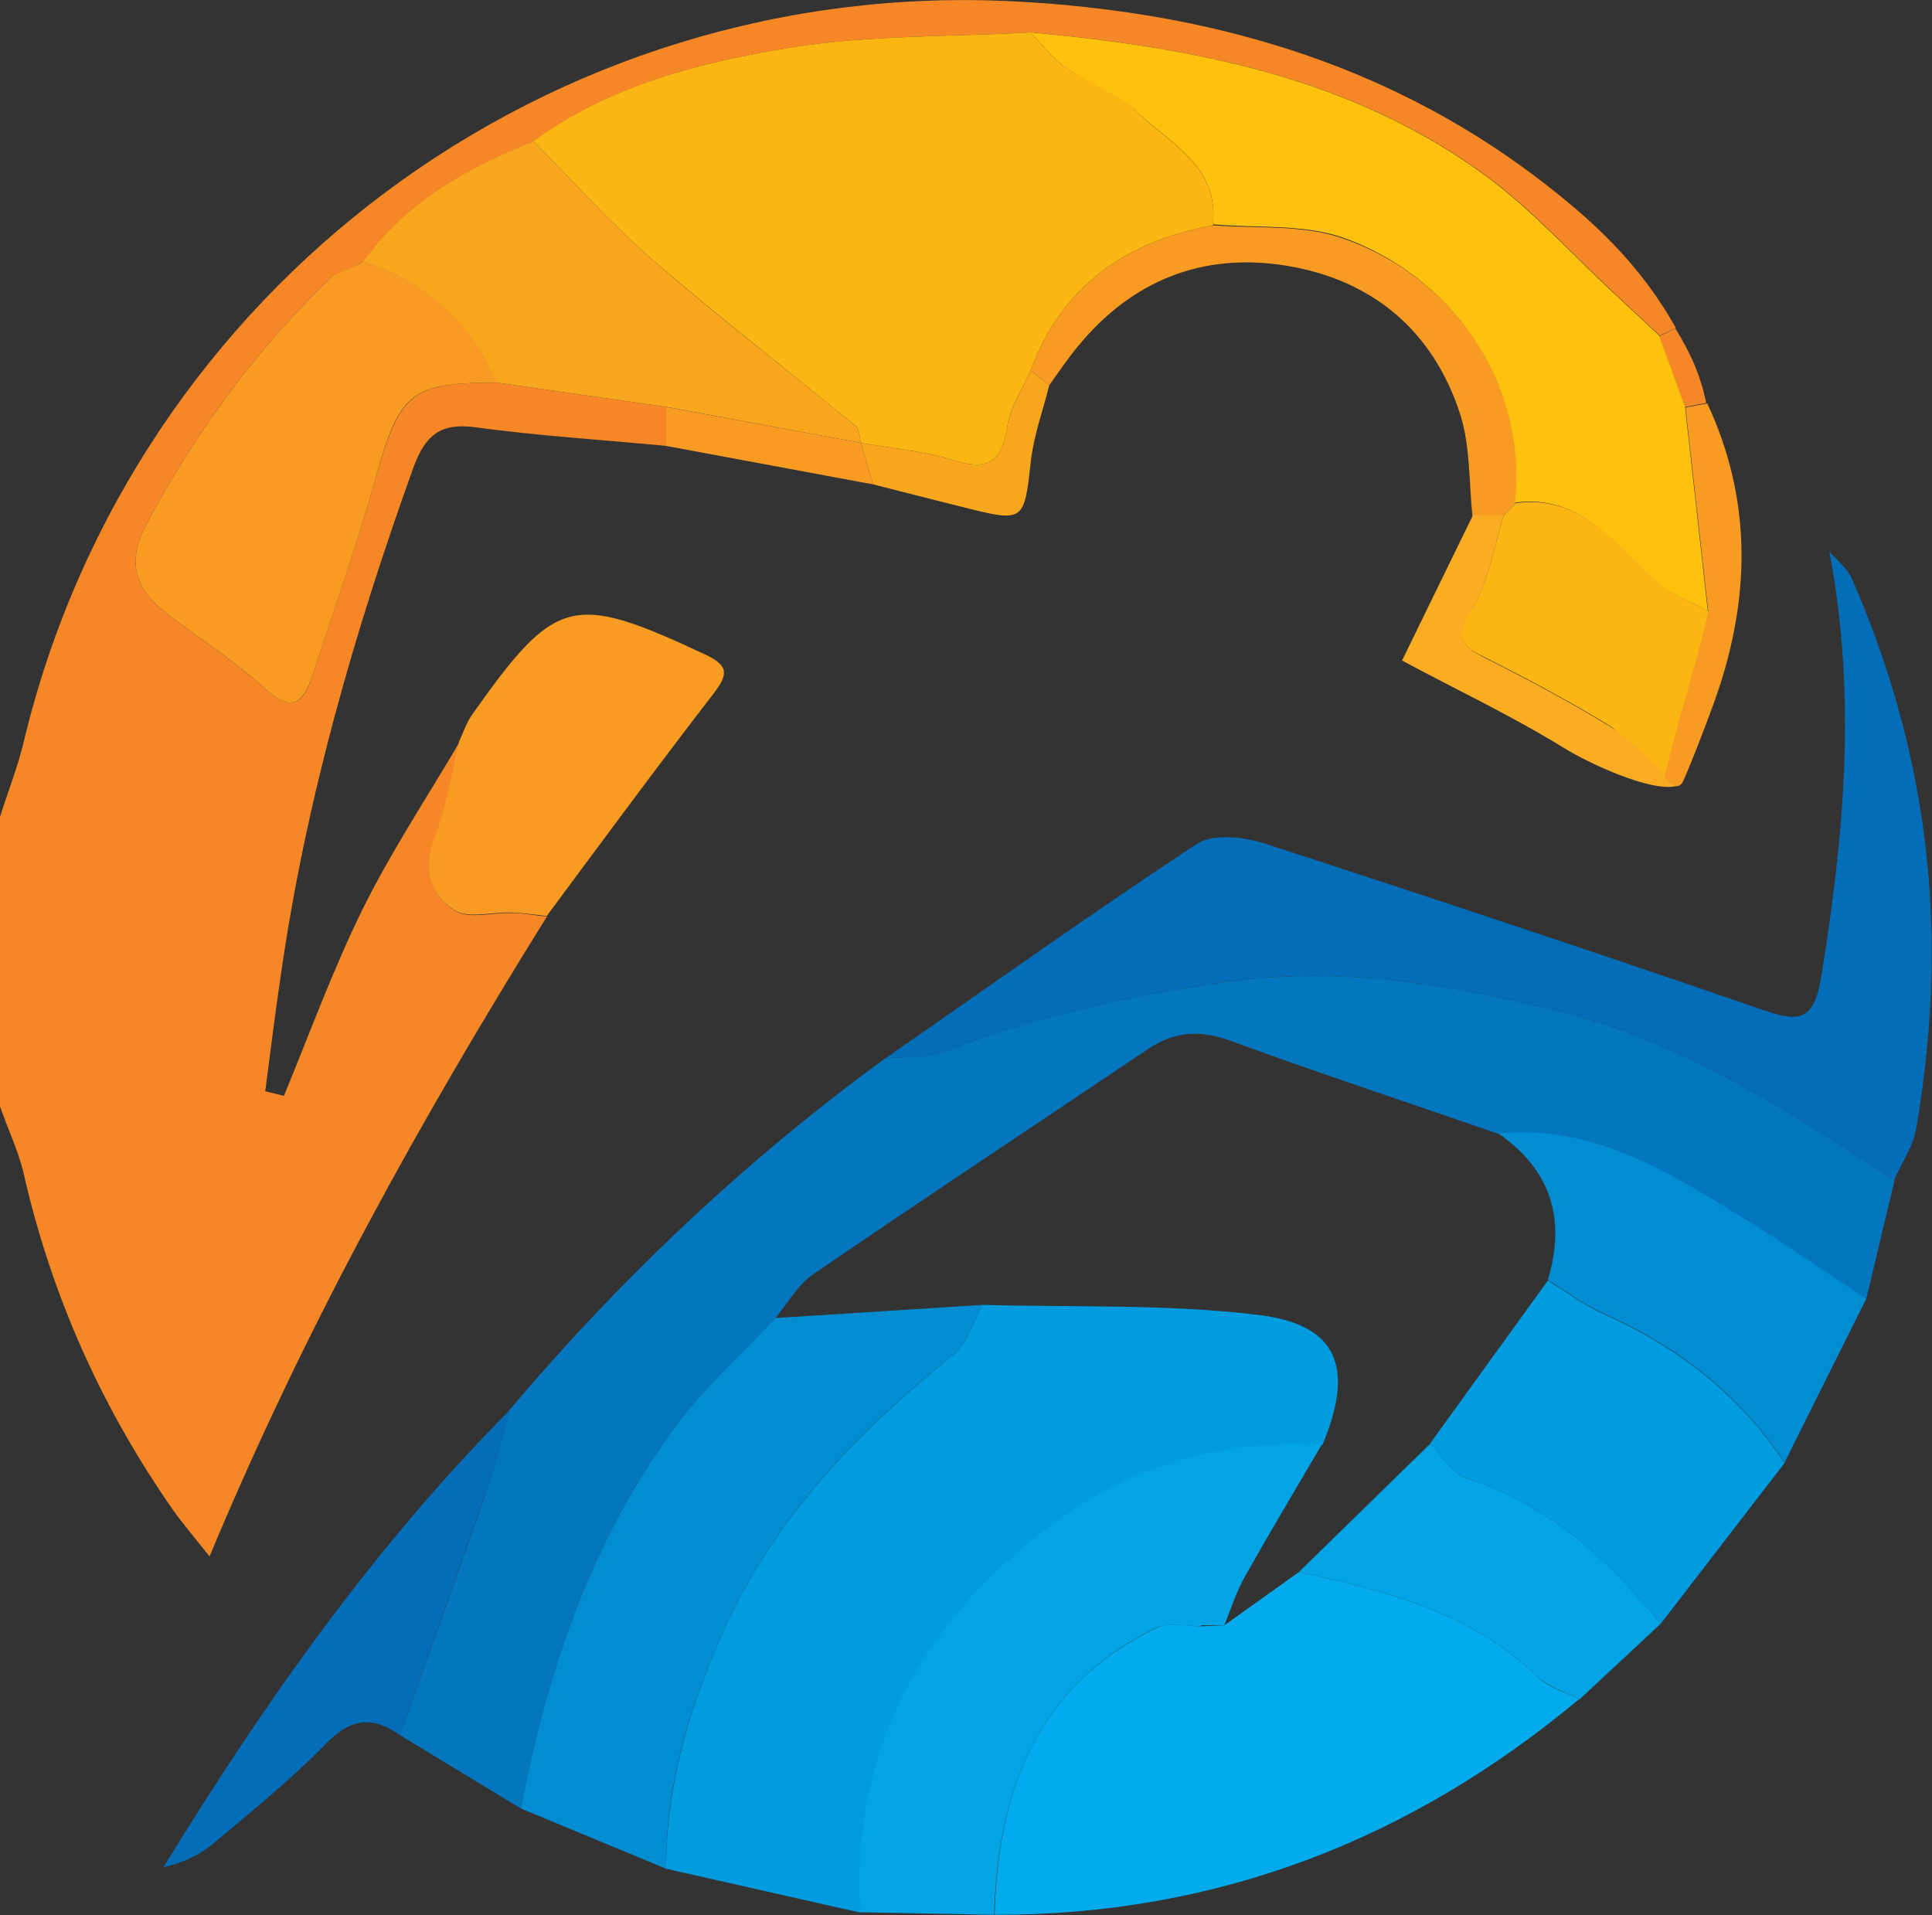
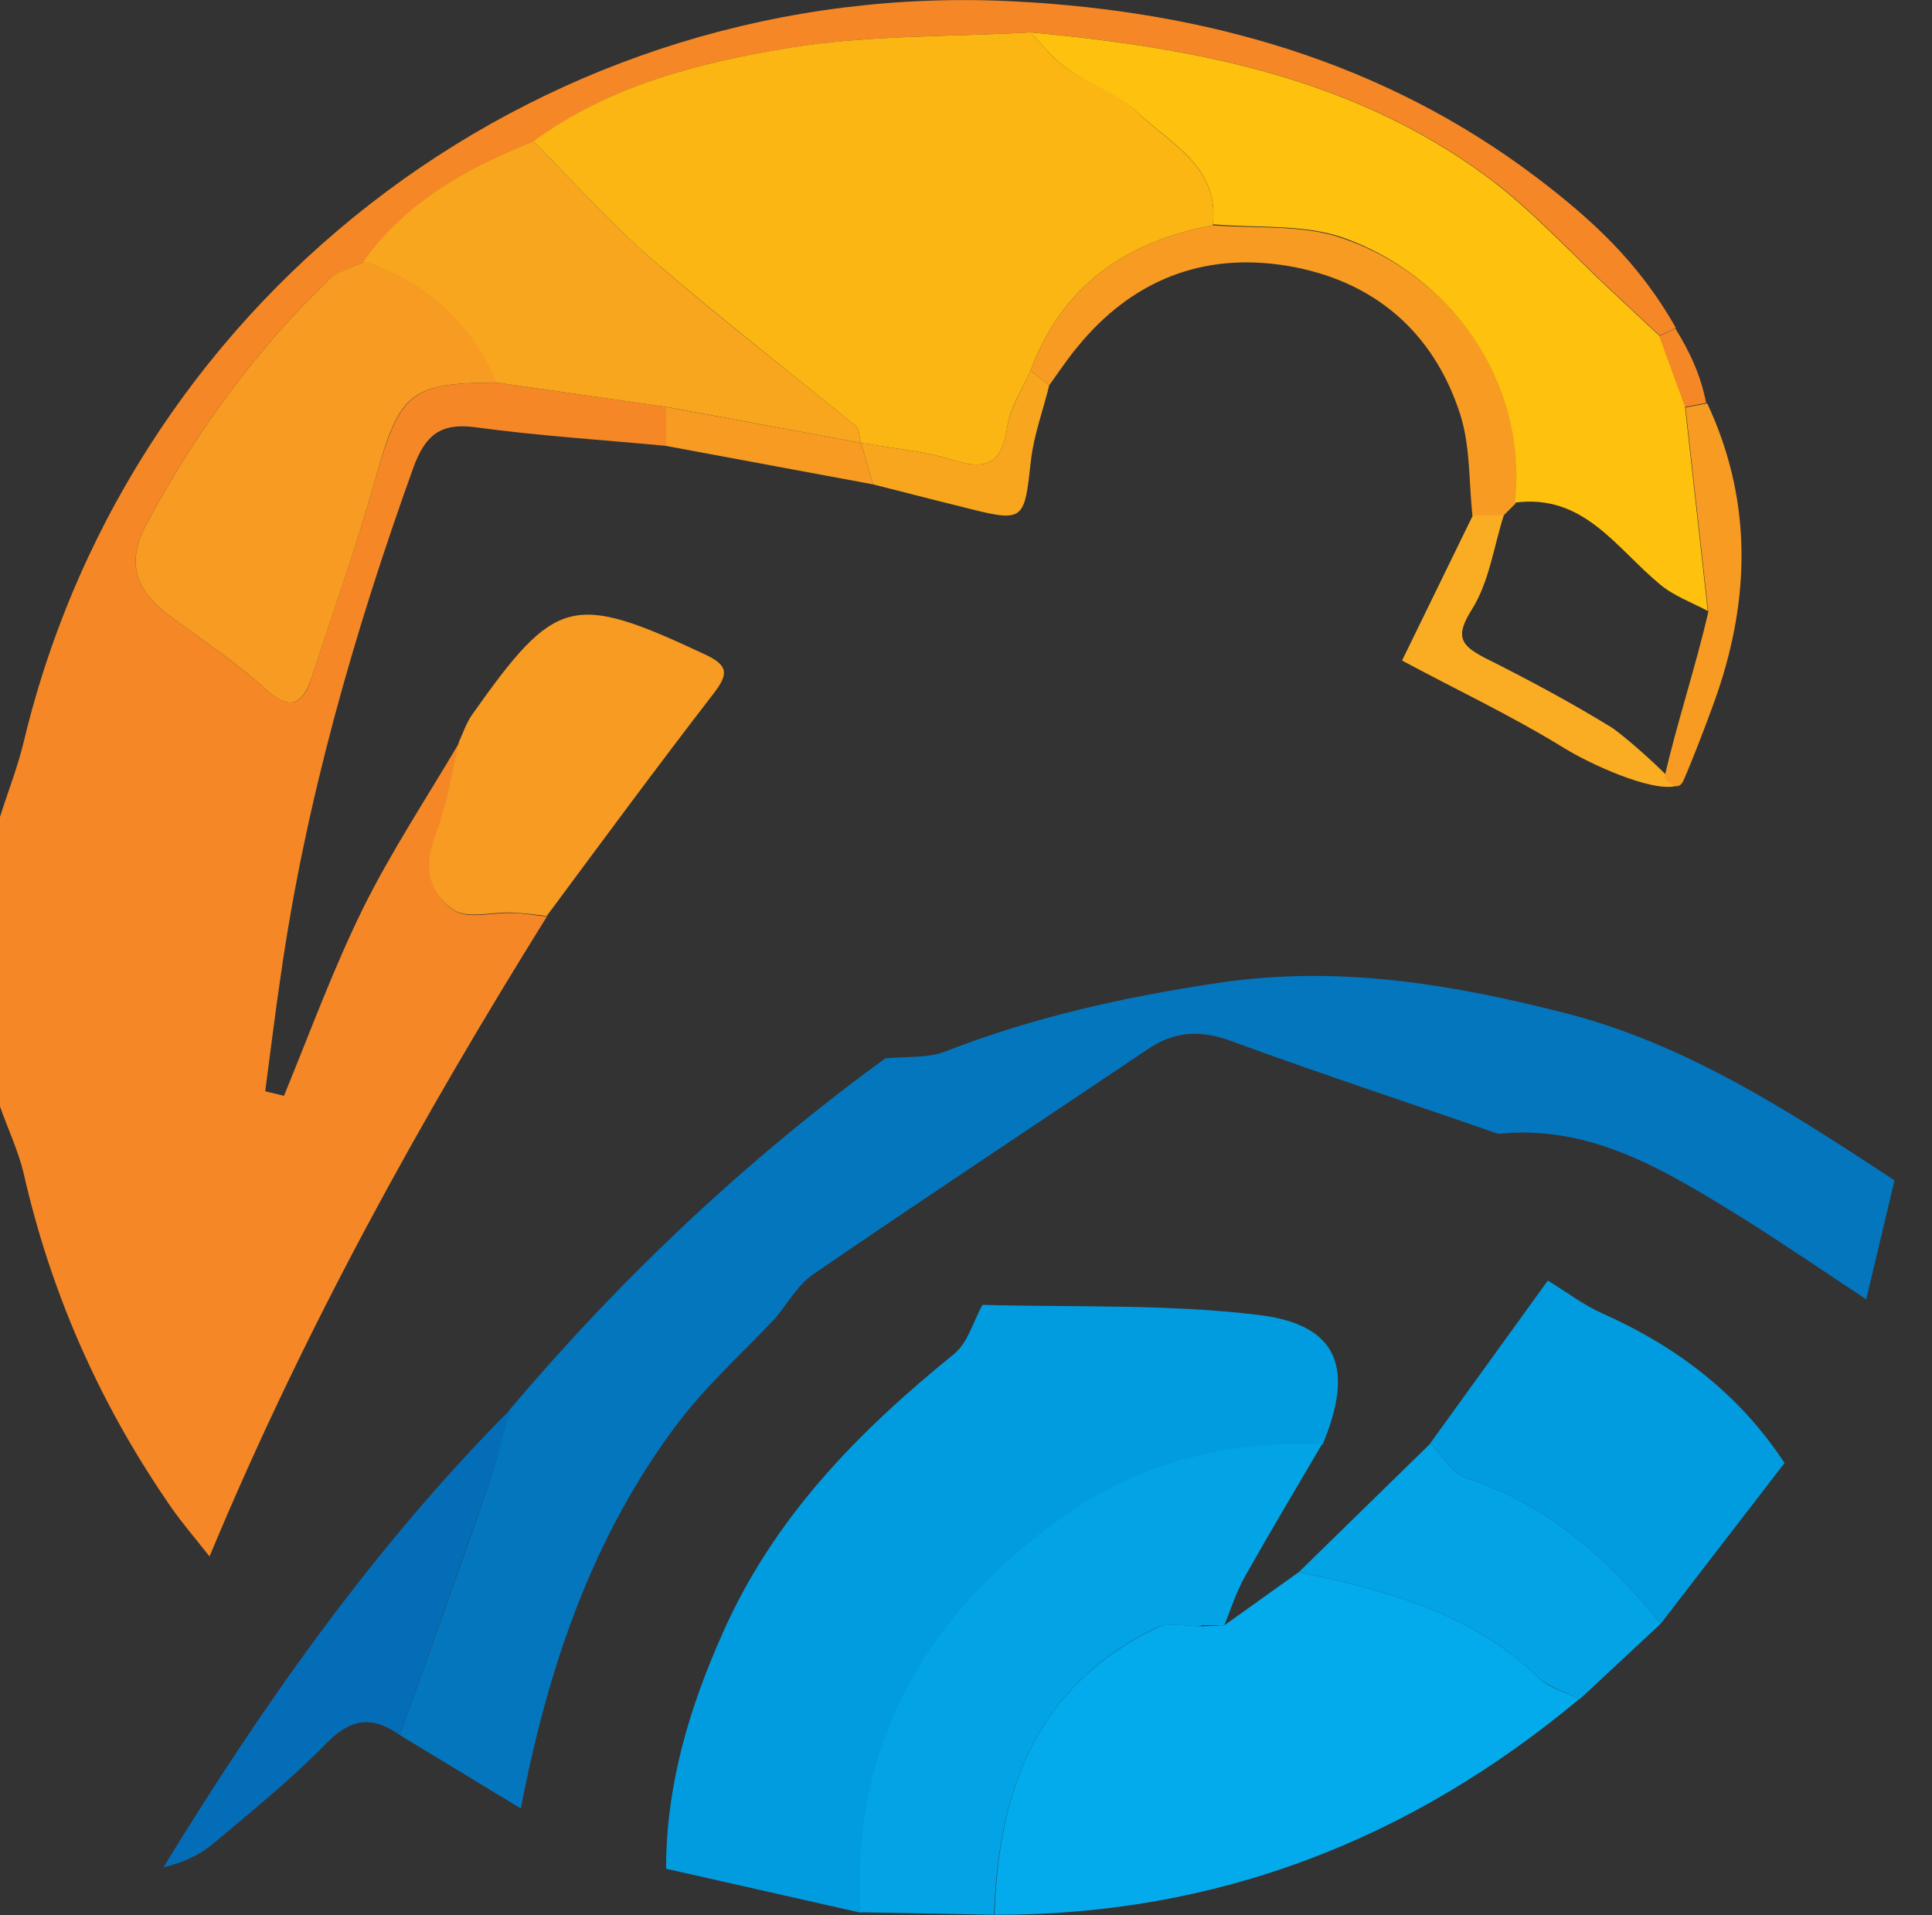
<svg xmlns="http://www.w3.org/2000/svg" viewBox="0 0 38.17 37.84">
  <rect x="0" y="0" width="38.17" height="37.84" fill="#333333" stroke="none" />
  <defs>
    <style>.d{fill:#f79b22;}.e{fill:#f58726;}.f{fill:#faad22;}.g{fill:#f8fbfd;}.h{fill:#f9a61f;}.i{fill:#028dd3;}.j{fill:#019cdf;}.k{fill:#046db8;}.l{fill:#03abec;}.m{fill:#02a4e6;}.n{fill:#0376be;}.o{fill:#fcb613;}.p{fill:#fec10e;}</style>
  </defs>
  <g id="a" />
  <g id="b">
    <g id="c">
      <path class="e" d="M10.81,18.1c-2.49,4-4.78,8.11-6.67,12.65-.34-.43-.61-.74-.84-1.09-1.36-1.99-2.31-4.16-2.84-6.51C.35,22.71,.15,22.29,0,21.86c0-1.91,0-3.81,0-5.72,.16-.51,.36-1.01,.48-1.53C2.64,5.68,10.87-.47,20.09,.03c3.73,.2,7.23,1.18,10.26,3.47,1.08,.82,2.03,1.68,2.76,2.98l-.32,.15c-.31-.29-.61-.57-.92-.86-.83-.77-1.6-1.63-2.5-2.29-2.66-1.96-5.8-2.54-9-2.84-1.58,.09-3.19,.05-4.74,.3-1.79,.29-3.57,.74-5.08,1.85-1.31,.53-2.52,1.19-3.36,2.38-.24,.12-.52,.2-.71,.37-1.46,1.41-2.63,3.03-3.59,4.82-.43,.81-.17,1.34,.48,1.82,.63,.47,1.3,.91,1.87,1.43,.5,.46,.75,.3,.92-.23,.43-1.31,.89-2.61,1.26-3.93,.48-1.69,.69-1.89,2.4-1.89l3.35,.48v.77c-1.27-.12-2.54-.2-3.79-.37-.69-.09-.98,.17-1.21,.79-1.18,3.28-2.14,6.63-2.63,10.09-.11,.74-.2,1.49-.3,2.24l.37,.09c.51-1.24,.97-2.5,1.56-3.7,.56-1.13,1.27-2.2,1.91-3.29-.16,.63-.25,1.29-.48,1.89-.24,.62-.1,1.13,.38,1.44,.28,.18,.76,.03,1.15,.05,.23,0,.46,.05,.69,.07Z" />
      <path class="n" d="M10.07,27.85c2.2-2.6,4.66-4.93,7.42-6.94,.39-.04,.82,0,1.17-.13,1.74-.68,3.53-1.08,5.4-1.36,2.4-.36,4.66,.03,6.92,.61,2.38,.62,4.42,1.96,6.45,3.29l-.56,2.35c-.82-.54-1.62-1.09-2.45-1.61-1.48-.91-2.96-1.85-4.82-1.66-1.76-.61-3.52-1.19-5.27-1.83-.62-.23-1.13-.2-1.67,.17-2.2,1.48-4.41,2.94-6.6,4.44-.3,.21-.5,.57-.74,.86-.64,.68-1.34,1.31-1.9,2.04-1.72,2.26-2.6,4.89-3.13,7.65l-2.39-1.45c.59-1.66,1.19-3.31,1.76-4.97,.17-.48,.27-.97,.41-1.46Z" />
      <path class="j" d="M17.01,37.79l-3.85-.87c0-1.64,.45-3.16,1.12-4.66,1.01-2.28,2.67-3.97,4.57-5.51,.27-.22,.38-.64,.56-.97,1.82,.05,3.66-.02,5.46,.2,1.57,.19,1.89,1.05,1.26,2.56-1.84-.07-3.61,.37-5.08,1.41-2.67,1.89-4.23,4.45-4.04,7.84Z" />
-       <path class="k" d="M37.43,23.32c-2.03-1.33-4.07-2.67-6.45-3.29-2.26-.58-4.53-.97-6.92-.61-1.86,.28-3.65,.68-5.4,1.36-.35,.14-.78,.09-1.17,.13,2.05-1.42,4.08-2.87,6.16-4.24,.31-.2,.91-.14,1.32-.01,3.29,1.07,6.57,2.16,9.85,3.29,.7,.24,1.01,.25,1.16-.64,.45-2.78,.71-5.55,.16-8.42,.15,.18,.35,.33,.44,.53,1.17,2.66,1.71,5.44,1.56,8.34-.04,.85-.14,1.69-.28,2.53-.06,.36-.29,.68-.44,1.03Z" />
      <path class="l" d="M31.21,33.56c-3.34,2.79-7.17,4.28-11.56,4.27,.07-2.45,.82-4.52,3.2-5.67,.24-.12,.59-.03,.88-.03l.48-.02h-.02l1.47-1.05c1.72,.36,3.41,.8,4.73,2.08,.21,.21,.54,.29,.82,.43Z" />
-       <path class="i" d="M19.41,25.78c-.18,.33-.29,.75-.56,.97-1.9,1.53-3.56,3.23-4.57,5.51-.67,1.5-1.13,3.02-1.12,4.66l-2.87-1.19c.53-2.76,1.41-5.38,3.13-7.65,.56-.73,1.26-1.36,1.9-2.04l4.09-.26Z" />
      <path class="m" d="M23.72,32.13c-.3,0-.64-.08-.88,.03-2.37,1.15-3.12,3.23-3.2,5.67l-2.64-.05c-.19-3.4,1.37-5.96,4.04-7.84,1.47-1.04,3.24-1.48,5.08-1.41-.51,.87-1.03,1.74-1.52,2.61-.17,.3-.28,.64-.41,.97h-.46Z" />
      <path class="j" d="M35.26,28.9l-2.45,3.18c-1.04-1.28-2.22-2.36-3.85-2.88-.28-.09-.47-.45-.7-.69l2.32-3.21c.36,.22,.7,.48,1.08,.65,1.48,.66,2.71,1.6,3.6,2.96Z" />
      <path class="d" d="M10.81,18.1c-.23-.03-.46-.06-.69-.07-.39-.02-.87,.13-1.15-.05-.48-.31-.62-.82-.38-1.44,.23-.6,.33-1.26,.48-1.89,.08-.17,.14-.36,.25-.52,1.66-2.35,1.98-2.43,4.61-1.2,.47,.22,.46,.39,.17,.77-1.12,1.45-2.21,2.93-3.3,4.4Z" />
-       <path class="i" d="M35.26,28.9c-.89-1.36-2.12-2.3-3.6-2.96-.38-.17-.72-.43-1.08-.65,.36-1.2,.07-2.17-.98-2.9,1.86-.18,3.34,.75,4.82,1.66,.83,.51,1.63,1.07,2.45,1.61l-1.61,3.23Z" />
      <path class="m" d="M28.26,28.51c.23,.24,.42,.6,.7,.69,1.63,.52,2.81,1.6,3.85,2.88l-1.6,1.49c-.28-.14-.6-.23-.82-.43-1.32-1.28-3.01-1.72-4.73-2.08l2.6-2.54Z" />
-       <path class="o" d="M33.05,15.16q-.25,.36-.75-.11c-.16-.24-.26-.56-.48-.7-.8-.49-1.64-.94-2.48-1.36-.49-.24-.61-.42-.26-.96,.34-.53,.43-1.23,.63-1.85l.24-.24c1.36-.18,2,.9,2.86,1.61,.28,.23,.63,.36,.95,.53l-.7,3.08Z" />
      <path class="k" d="M10.07,27.85c-.13,.49-.24,.99-.41,1.46-.58,1.66-1.17,3.31-1.76,4.97-.52-.37-.95-.35-1.44,.15-.69,.71-1.47,1.34-2.23,1.98-.27,.23-.6,.39-1,.48,1.99-3.25,4.16-6.33,6.84-9.03Z" />
      <path class="d" d="M29.94,9.95l-.24,.24h-.61c-.07-.67-.04-1.37-.24-2-.53-1.65-1.73-2.66-3.43-2.94-1.66-.27-3.06,.29-4.13,1.6-.2,.24-.38,.51-.56,.76l-.37-.29c.62-1.68,1.89-2.55,3.6-2.87,.86,.07,1.78-.02,2.57,.26,2.13,.73,3.67,2.83,3.41,5.24Z" />
      <path class="f" d="M29.1,10.18h.61c-.2,.63-.29,1.32-.63,1.86-.34,.54-.22,.71,.26,.96,.84,.42,1.68,.87,2.48,1.36,.22,.13,1.13,.93,1.29,1.17-.5,.12-1.72-.45-2.19-.74-1.07-.66-2.22-1.2-3.22-1.74l1.4-2.87Z" />
      <path class="d" d="M32.88,15.38c.23-1.03,.64-2.27,.87-3.29l-.45-4.04,.43-.08c.85,1.82,.86,3.68,.25,5.57-.13,.41-.55,1.5-.72,1.88-.08,.18-.22,.13-.37-.05Z" />
      <path class="h" d="M20.36,7.32l.37,.29c-.12,.49-.3,.97-.36,1.47-.14,1.25-.12,1.25-1.42,.92-.57-.14-1.14-.29-1.7-.43l-.24-.82c.62,.11,1.25,.16,1.85,.35,.69,.21,.94,0,1.04-.67,.06-.38,.3-.74,.46-1.11Z" />
      <path class="d" d="M17.01,8.75l.24,.82-4.09-.76v-.77l3.85,.71h0Z" />
      <path class="e" d="M33.72,7.96l-.43,.08-.51-1.4,.32-.15c.29,.47,.5,.92,.61,1.48Z" />
      <path class="o" d="M20.36,7.32c-.16,.37-.4,.72-.46,1.11-.1,.67-.35,.88-1.04,.67-.59-.19-1.23-.24-1.85-.35h0c-.03-.11-.03-.27-.1-.33-1.33-1.09-2.7-2.15-4.01-3.28-.84-.73-1.58-1.56-2.36-2.35,1.51-1.11,3.3-1.56,5.08-1.85,1.55-.25,3.16-.21,4.74-.3,.23,.24,.43,.51,.7,.7,.45,.31,1.02,.49,1.4,.87,.65,.63,1.64,1.08,1.5,2.24-1.71,.32-2.98,1.19-3.6,2.87Z" />
      <path class="p" d="M23.96,4.45c.14-1.16-.84-1.61-1.5-2.24-.39-.37-.95-.55-1.4-.87-.27-.19-.47-.46-.7-.7,3.21,.3,6.34,.88,9,2.84,.91,.67,1.67,1.52,2.5,2.29,.31,.29,.61,.57,.92,.86l.51,1.4,.45,4.04c-.32-.17-.68-.3-.95-.53-.86-.71-1.5-1.79-2.86-1.61,.26-2.4-1.29-4.5-3.41-5.24-.79-.27-1.71-.18-2.57-.26Z" />
      <path class="d" d="M9.82,7.56c-1.72,0-1.93,.2-2.4,1.89-.37,1.32-.83,2.63-1.26,3.93-.18,.53-.42,.69-.92,.23-.58-.53-1.24-.96-1.87-1.43-.65-.48-.91-1.01-.48-1.82,.96-1.79,2.13-3.41,3.59-4.82,.18-.18,.47-.25,.71-.37,1.24,.4,2.13,1.19,2.64,2.39Z" />
      <path class="h" d="M9.82,7.56c-.52-1.2-1.4-1.99-2.64-2.39,.84-1.19,2.05-1.85,3.36-2.38,.78,.79,1.53,1.63,2.36,2.35,1.3,1.13,2.67,2.18,4.01,3.28,.07,.06,.07,.22,.1,.33l-3.84-.71-3.35-.48Z" />
-       <path class="g" d="M23.72,32.13l.48-.02-.48,.02Z" />
    </g>
  </g>
</svg>